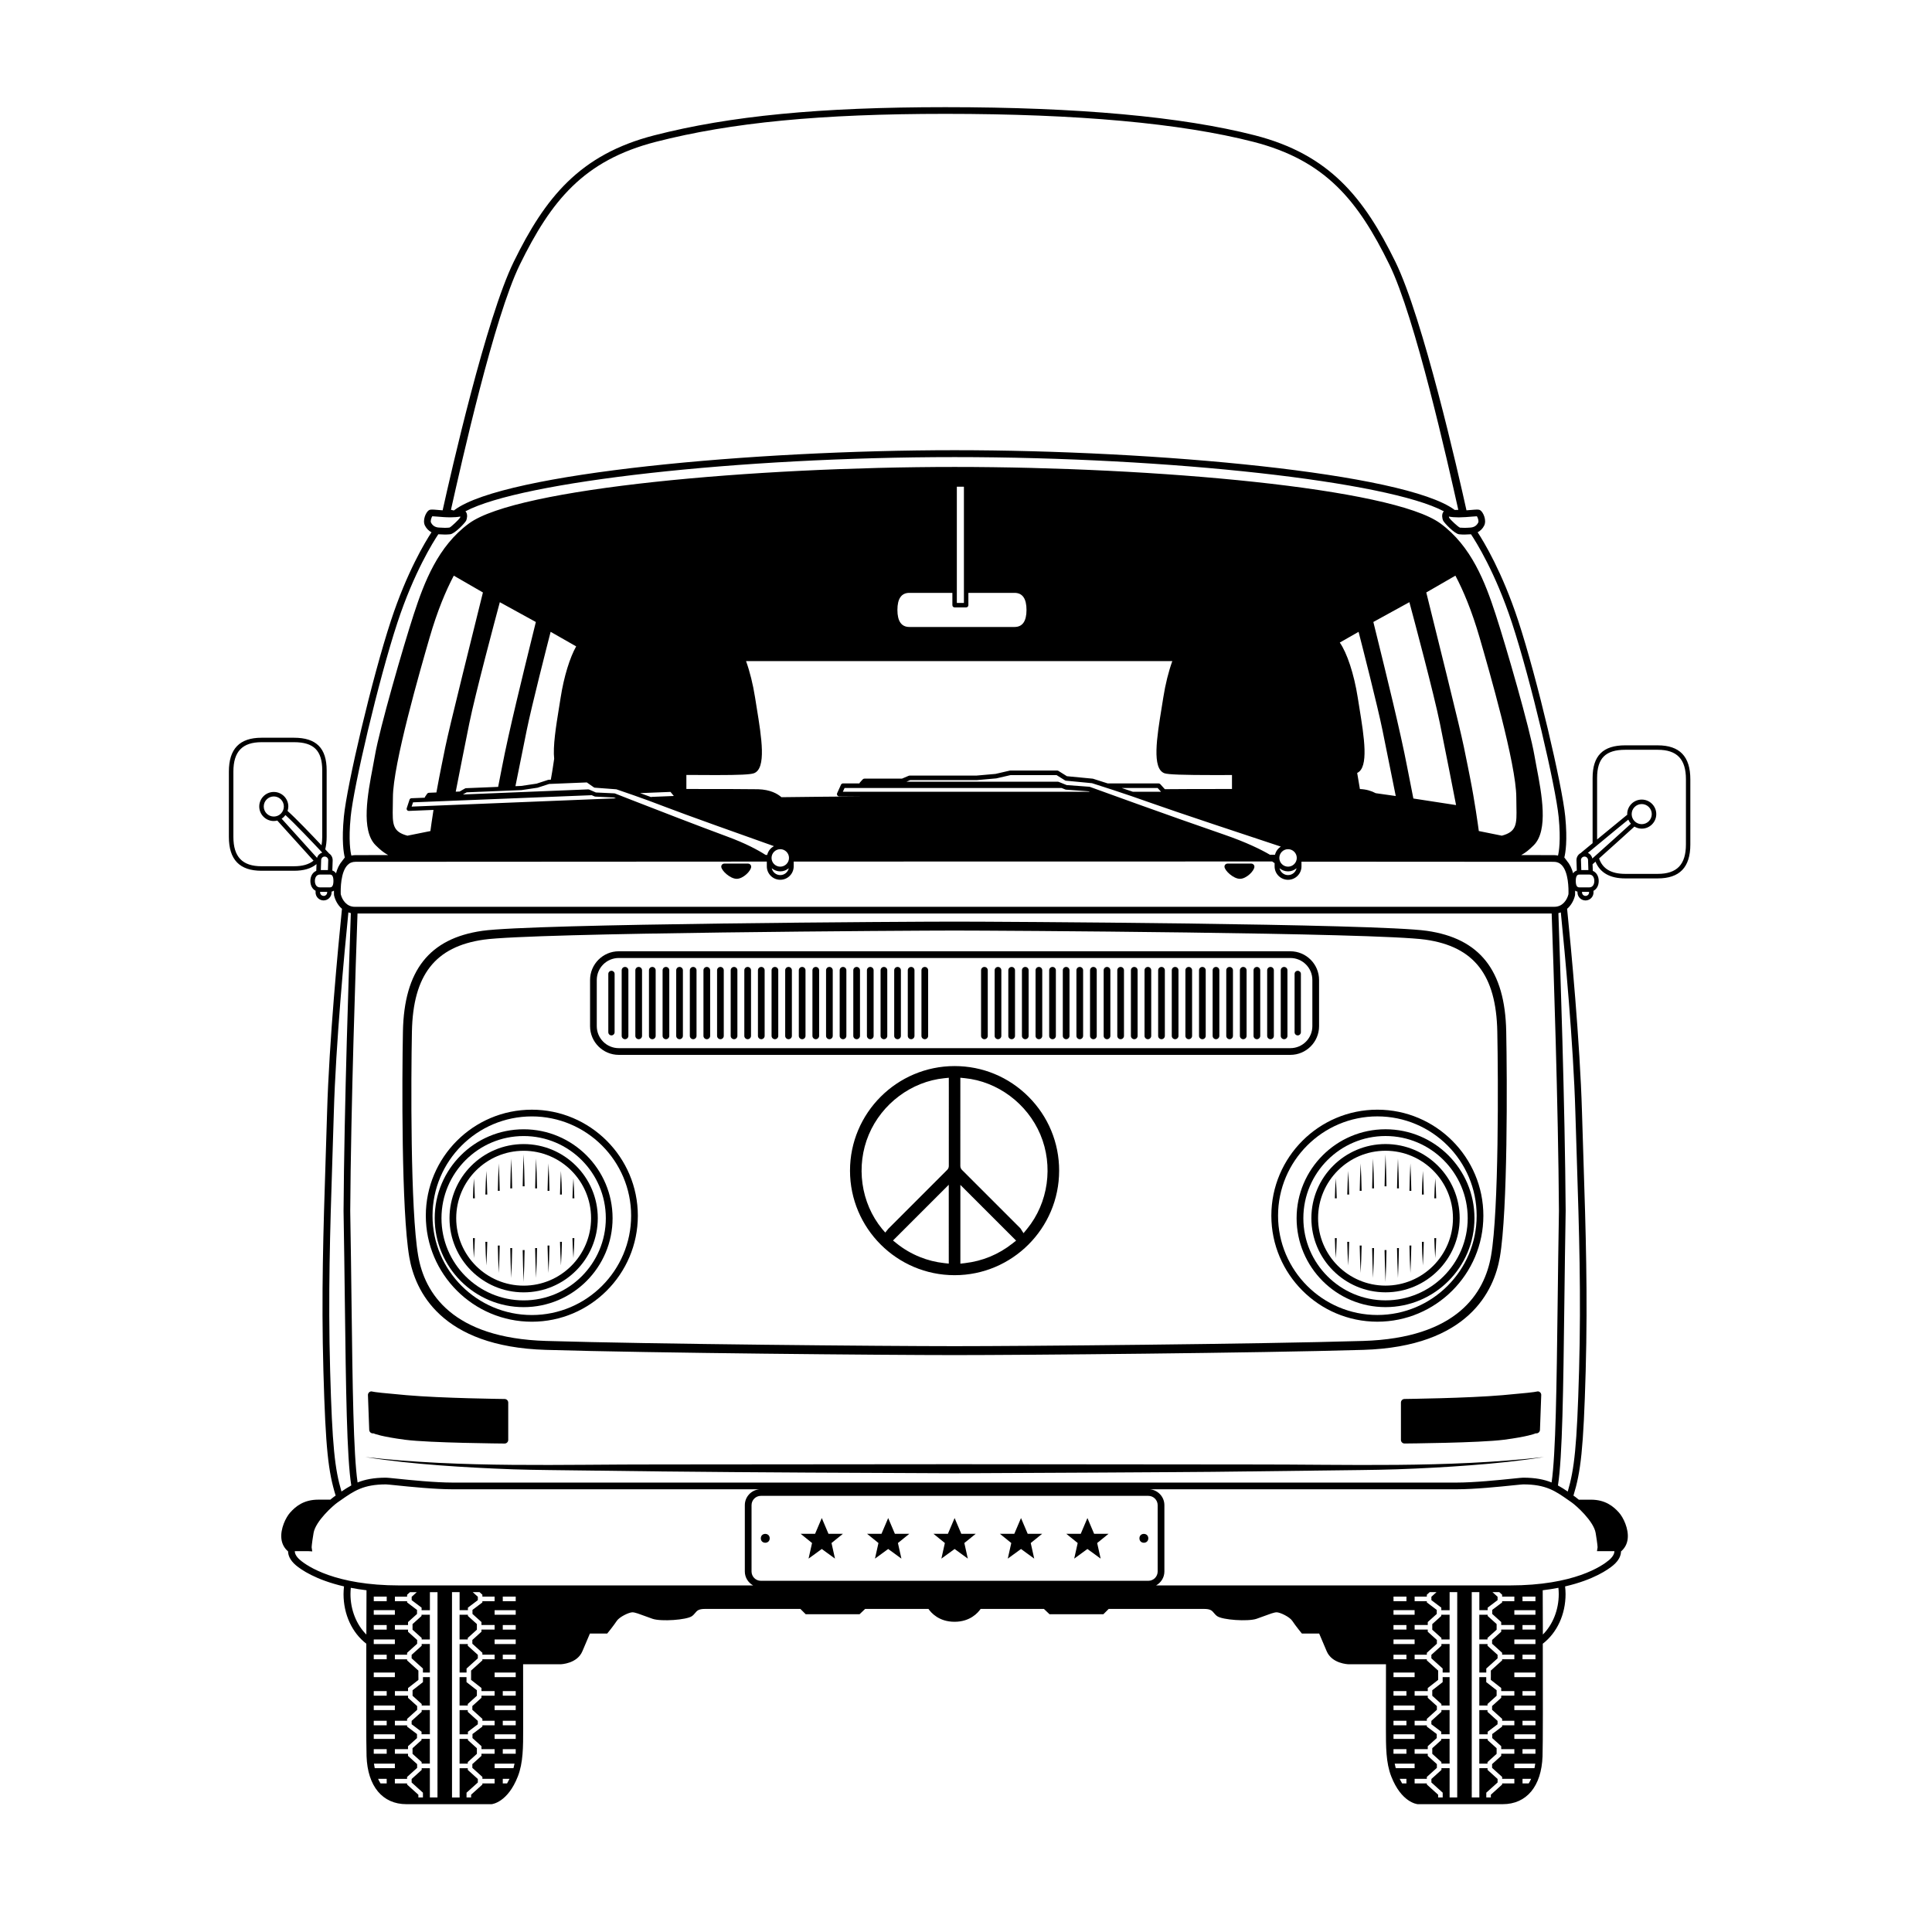
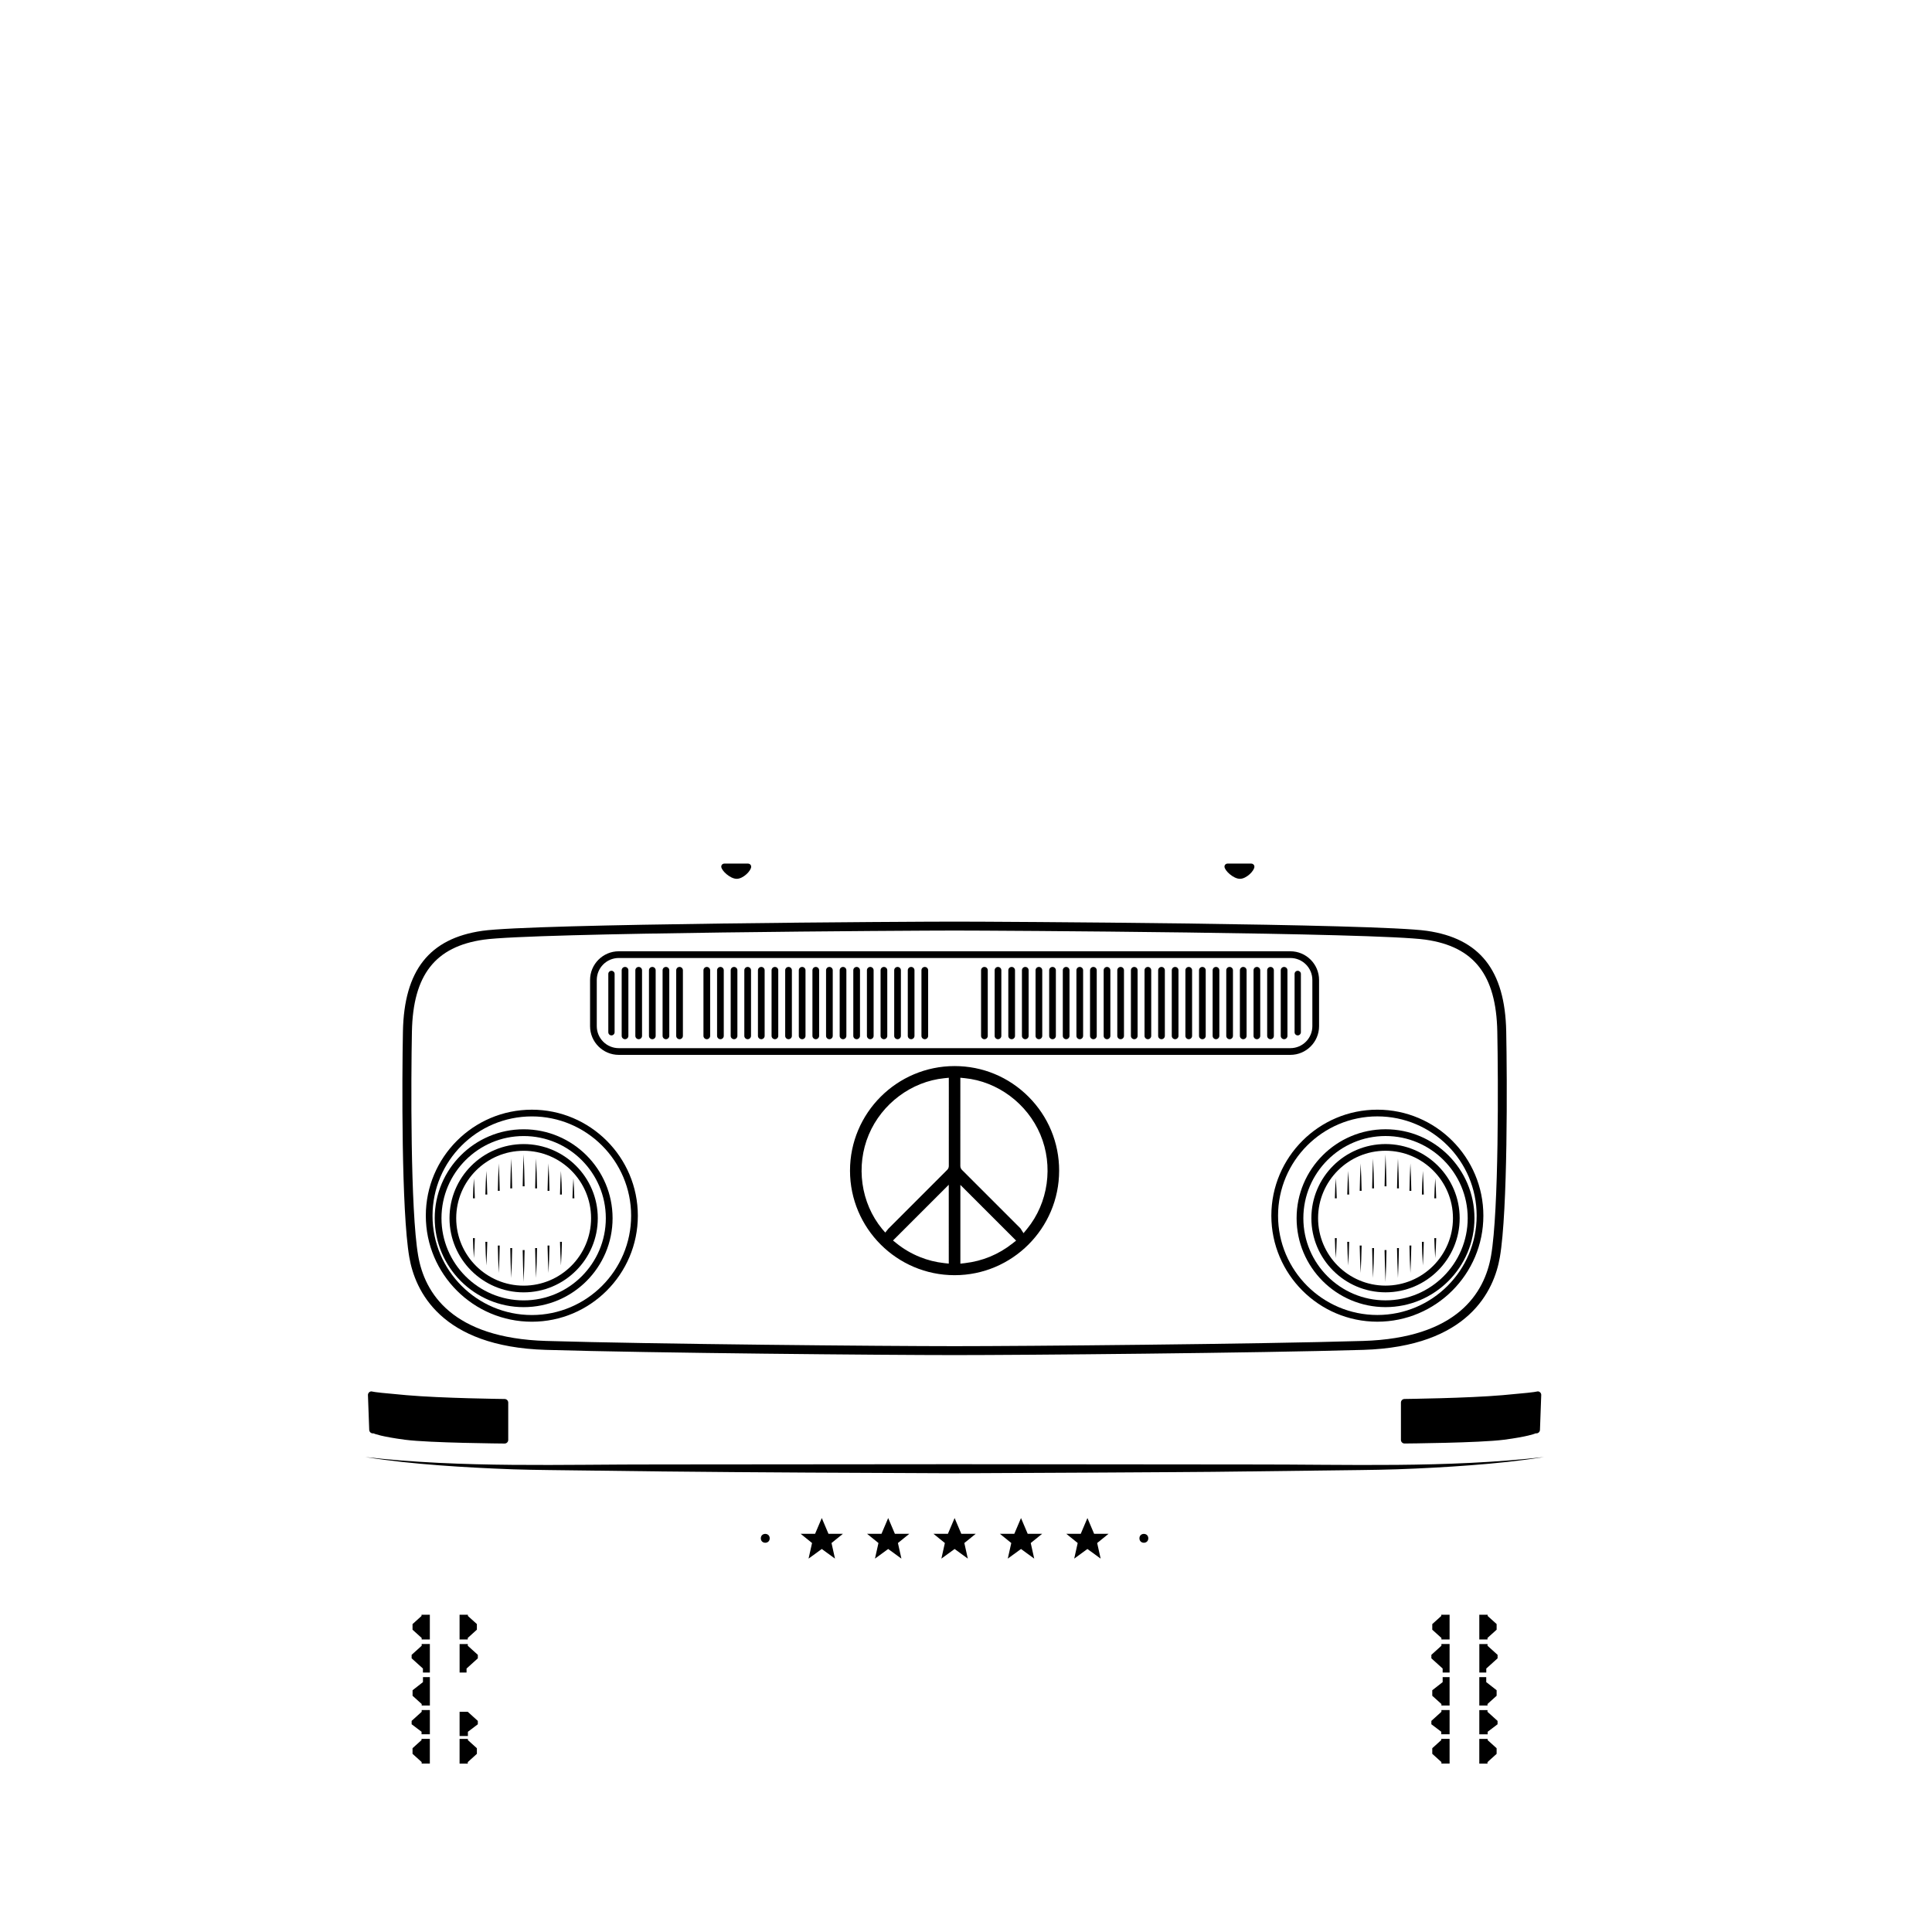
<svg xmlns="http://www.w3.org/2000/svg" fill="#000000" width="800px" height="800px" version="1.1" viewBox="144 144 512 512">
  <g>
    <path d="m396.98 426.52c-15.289 0.004-27.719 12.438-27.719 27.715 0.004 15.266 12.43 27.695 27.703 27.703h0.016c15.273 0 27.699-12.43 27.703-27.707 0-7.394-2.883-14.352-8.117-19.59-5.238-5.238-12.191-8.121-19.586-8.121zm-1.547 52.348-1.184-0.129c-2.234-0.242-4.406-0.785-6.453-1.613-2.269-0.914-4.359-2.141-6.215-3.637l-0.926-0.746 14.777-14.773 0.004 20.898zm0.016-45.902c0 6.68 0 13.359-0.004 20.043 0 0.367-0.152 0.738-0.406 0.996l-15.613 15.621-0.824 1.016-0.848-0.984c-5.637-6.875-7.012-16.684-3.508-24.988 3.465-8.211 11.328-14.07 20.027-14.934l1.172-0.117zm16.887 40.551c-3.699 2.926-7.949 4.684-12.637 5.227l-1.191 0.137v-20.871l14.77 14.766zm3.84-3.844-0.93 1.133-0.828-1.289c-5.16-5.164-10.324-10.328-15.488-15.484-0.289-0.289-0.434-0.645-0.434-1.059l0.004-23.363 1.176 0.117c8.703 0.863 16.562 6.723 20.027 14.934 3.5 8.305 2.117 18.121-3.527 25.012z" />
    <path d="m475.57 372.86h-6.219c-0.285 0-0.473 0.109-0.578 0.199-0.176 0.148-0.27 0.367-0.27 0.609 0 1.012 2.34 3.227 4.098 3.227 1.723 0 3.828-2.144 3.828-3.199 0-0.238-0.09-0.453-0.25-0.605-0.113-0.105-0.305-0.23-0.609-0.23z" />
    <path d="m342.21 372.86h-6.219c-0.289 0-0.473 0.109-0.578 0.199-0.176 0.148-0.27 0.367-0.27 0.609 0 1.012 2.336 3.227 4.098 3.227 1.723 0 3.828-2.144 3.828-3.199 0-0.238-0.09-0.453-0.25-0.605-0.113-0.105-0.305-0.23-0.609-0.23z" />
    <path d="m302.42 466.84c0-10.836-8.812-19.648-19.648-19.648-10.836 0-19.648 8.812-19.648 19.648 0 10.836 8.812 19.648 19.648 19.648 10.836 0 19.648-8.812 19.648-19.648zm-37.52 0c0-9.852 8.016-17.871 17.871-17.871 9.855 0 17.871 8.02 17.871 17.871 0 9.855-8.016 17.871-17.871 17.871-9.855 0-17.871-8.016-17.871-17.871z" />
    <path d="m306.34 466.84c0-12.996-10.574-23.566-23.566-23.566-12.996 0-23.566 10.57-23.566 23.566 0 12.996 10.574 23.566 23.566 23.566 12.996 0 23.566-10.57 23.566-23.566zm-45.344 0c0-12.008 9.77-21.777 21.777-21.777 12.008 0 21.777 9.77 21.777 21.777 0 12.008-9.77 21.777-21.777 21.777-12.008 0-21.777-9.77-21.777-21.777z" />
    <path d="m284.94 494.27c15.492 0 28.094-12.605 28.094-28.094 0-15.492-12.605-28.098-28.094-28.098-15.492 0-28.094 12.605-28.094 28.098s12.605 28.094 28.094 28.094zm0-54.41c14.512 0 26.316 11.805 26.316 26.32 0 14.512-11.805 26.316-26.316 26.316s-26.316-11.805-26.316-26.316c0-14.516 11.805-26.32 26.316-26.32z" />
    <path d="m242.8 523.86h0.227l0.207 0.094c0.008 0.004 1.867 0.777 8.141 1.598 6.453 0.844 25.98 0.996 26.359 1 0.527-0.004 0.953-0.43 0.953-0.957v-9.891c0-0.527-0.43-0.957-0.957-0.957-0.176-0.004-16.668-0.191-25.996-1.012-6.082-0.535-8.379-0.781-9.328-1.004-0.5 0.031-0.898 0.449-0.898 0.953l0.336 9.18c0 0.566 0.43 0.996 0.957 0.996z" />
    <path d="m516.23 514.74c-0.539 0-0.969 0.43-0.969 0.957v9.891c0 0.527 0.426 0.953 0.953 0.957 0.379-0.004 19.91-0.156 26.363-1 6.269-0.82 8.129-1.594 8.148-1.602l0.199-0.086 0.227-0.004c0.527 0 0.957-0.43 0.957-0.957l0.336-9.254c0-0.469-0.398-0.887-0.898-0.914-0.953 0.223-3.246 0.469-9.328 1.004-9.332 0.816-25.824 1.004-25.988 1.008z" />
    <path d="m307.98 423.55h177.98c4.195 0 7.606-3.414 7.606-7.606v-12.238c0-4.191-3.414-7.606-7.606-7.606h-177.98c-4.191 0-7.606 3.414-7.606 7.606v12.238c0 4.195 3.41 7.606 7.606 7.606zm-5.828-19.844c0-3.215 2.613-5.828 5.828-5.828h177.98c3.215 0 5.828 2.613 5.828 5.828v12.238c0 3.215-2.613 5.828-5.828 5.828h-177.98c-3.215 0-5.828-2.613-5.828-5.828z" />
    <path d="m389.08 419.4c0.492 0 0.887-0.398 0.887-0.887v-17.379c0-0.492-0.398-0.887-0.887-0.887-0.492 0-0.887 0.398-0.887 0.887v17.379c-0.004 0.488 0.395 0.887 0.887 0.887z" />
    <path d="m385.46 419.4c0.492 0 0.887-0.398 0.887-0.887v-17.379c0-0.492-0.398-0.887-0.887-0.887-0.492 0-0.887 0.398-0.887 0.887v17.379c0 0.488 0.398 0.887 0.887 0.887z" />
    <path d="m381.86 419.4c0.492 0 0.887-0.398 0.887-0.887v-17.379c0-0.492-0.398-0.887-0.887-0.887-0.492 0-0.887 0.398-0.887 0.887v17.379c-0.004 0.488 0.395 0.887 0.887 0.887z" />
    <path d="m378.25 419.4c0.492 0 0.887-0.398 0.887-0.887v-17.379c0-0.492-0.398-0.887-0.887-0.887-0.492 0-0.887 0.398-0.887 0.887v17.379c-0.004 0.488 0.395 0.887 0.887 0.887z" />
    <path d="m374.63 419.4c0.492 0 0.887-0.398 0.887-0.887v-17.379c0-0.492-0.398-0.887-0.887-0.887-0.492 0-0.887 0.398-0.887 0.887v17.379c0 0.488 0.395 0.887 0.887 0.887z" />
    <path d="m371.02 419.4c0.492 0 0.887-0.398 0.887-0.887v-17.379c0-0.492-0.398-0.887-0.887-0.887-0.492 0-0.887 0.398-0.887 0.887v17.379c0 0.488 0.395 0.887 0.887 0.887z" />
    <path d="m367.41 419.4c0.492 0 0.887-0.398 0.887-0.887v-17.379c0-0.492-0.398-0.887-0.887-0.887-0.492 0-0.887 0.398-0.887 0.887v17.379c-0.004 0.488 0.395 0.887 0.887 0.887z" />
    <path d="m363.8 419.4c0.492 0 0.887-0.398 0.887-0.887v-17.379c0-0.492-0.398-0.887-0.887-0.887-0.492 0-0.887 0.398-0.887 0.887v17.379c-0.004 0.488 0.395 0.887 0.887 0.887z" />
    <path d="m360.19 419.4c0.492 0 0.887-0.398 0.887-0.887v-17.379c0-0.492-0.398-0.887-0.887-0.887-0.492 0-0.887 0.398-0.887 0.887v17.379c0 0.488 0.398 0.887 0.887 0.887z" />
    <path d="m356.58 419.4c0.492 0 0.887-0.398 0.887-0.887v-17.379c0-0.492-0.398-0.887-0.887-0.887-0.492 0-0.887 0.398-0.887 0.887v17.379c0 0.488 0.398 0.887 0.887 0.887z" />
    <path d="m352.97 419.4c0.492 0 0.887-0.398 0.887-0.887v-17.379c0-0.492-0.398-0.887-0.887-0.887-0.492 0-0.887 0.398-0.887 0.887v17.379c-0.004 0.488 0.395 0.887 0.887 0.887z" />
    <path d="m349.36 419.4c0.492 0 0.887-0.398 0.887-0.887v-17.379c0-0.492-0.398-0.887-0.887-0.887-0.492 0-0.887 0.398-0.887 0.887v17.379c0 0.488 0.398 0.887 0.887 0.887z" />
    <path d="m345.75 419.4c0.492 0 0.887-0.398 0.887-0.887v-17.379c0-0.492-0.398-0.887-0.887-0.887-0.492 0-0.887 0.398-0.887 0.887v17.379c0 0.488 0.398 0.887 0.887 0.887z" />
    <path d="m342.14 419.4c0.492 0 0.887-0.398 0.887-0.887v-17.379c0-0.492-0.398-0.887-0.887-0.887-0.492 0-0.887 0.398-0.887 0.887v17.379c-0.004 0.488 0.395 0.887 0.887 0.887z" />
    <path d="m338.53 419.4c0.492 0 0.887-0.398 0.887-0.887v-17.379c0-0.492-0.398-0.887-0.887-0.887-0.492 0-0.887 0.398-0.887 0.887v17.379c-0.004 0.488 0.395 0.887 0.887 0.887z" />
    <path d="m334.92 419.4c0.492 0 0.887-0.398 0.887-0.887v-17.379c0-0.492-0.398-0.887-0.887-0.887-0.492 0-0.887 0.398-0.887 0.887v17.379c0 0.488 0.398 0.887 0.887 0.887z" />
    <path d="m331.31 419.4c0.492 0 0.887-0.398 0.887-0.887v-17.379c0-0.492-0.398-0.887-0.887-0.887-0.492 0-0.887 0.398-0.887 0.887v17.379c0 0.488 0.398 0.887 0.887 0.887z" />
-     <path d="m327.7 419.4c0.492 0 0.887-0.398 0.887-0.887v-17.379c0-0.492-0.398-0.887-0.887-0.887-0.492 0-0.887 0.398-0.887 0.887v17.379c-0.004 0.488 0.395 0.887 0.887 0.887z" />
    <path d="m324.09 419.4c0.492 0 0.887-0.398 0.887-0.887v-17.379c0-0.492-0.398-0.887-0.887-0.887-0.492 0-0.887 0.398-0.887 0.887v17.379c-0.004 0.488 0.395 0.887 0.887 0.887z" />
    <path d="m320.48 419.4c0.492 0 0.887-0.398 0.887-0.887v-17.379c0-0.492-0.398-0.887-0.887-0.887-0.492 0-0.887 0.398-0.887 0.887v17.379c0 0.488 0.398 0.887 0.887 0.887z" />
    <path d="m316.87 419.4c0.492 0 0.887-0.398 0.887-0.887v-17.379c0-0.492-0.398-0.887-0.887-0.887-0.492 0-0.887 0.398-0.887 0.887v17.379c-0.004 0.488 0.395 0.887 0.887 0.887z" />
    <path d="m313.26 419.4c0.492 0 0.887-0.398 0.887-0.887v-17.379c0-0.492-0.398-0.887-0.887-0.887-0.492 0-0.887 0.398-0.887 0.887v17.379c-0.004 0.488 0.395 0.887 0.887 0.887z" />
    <path d="m309.64 419.4c0.492 0 0.887-0.398 0.887-0.887v-17.379c0-0.492-0.398-0.887-0.887-0.887-0.492 0-0.887 0.398-0.887 0.887v17.379c0 0.488 0.398 0.887 0.887 0.887z" />
    <path d="m306.04 418.39c0.465 0 0.836-0.375 0.836-0.836l0.004-15.453c0-0.465-0.375-0.836-0.836-0.836-0.465 0-0.836 0.375-0.836 0.836v15.449c-0.004 0.465 0.367 0.84 0.832 0.84z" />
    <path d="m525.95 572.25-2.383 2.152v1.488l2.422 2.188v0.402h2.168v-6.555h-2.207z" />
    <path d="m526.32 589.78-2.754 2.152v1.465l2.422 2.188v0.398h2.168v-7.527h-1.836z" />
    <path d="m538.2 595.58 2.422-2.188v-1.465l-2.754-2.152v-1.324h-1.836v7.527h2.168z" />
    <path d="m538.24 602.94 2.629-1.988v-0.895l-2.668-2.41v-0.453h-2.168v6.418h2.207z" />
-     <path d="m268 602.94 2.629-1.988v-0.895l-2.664-2.41v-0.453h-2.168v6.418h2.203z" />
+     <path d="m268 602.94 2.629-1.988v-0.895l-2.664-2.41h-2.168v6.418h2.203z" />
    <path d="m267.64 586.18 2.992-2.707v-0.922l-2.664-2.41v-0.457h-2.168v7.559h1.84z" />
-     <path d="m267.96 595.58 2.418-2.188v-1.465l-2.75-2.152v-1.324h-1.836v7.527h2.168z" />
    <path d="m255.71 605.14-2.383 2.152v1.488l2.418 2.188v0.402h2.168v-6.555h-2.203z" />
    <path d="m255.75 580.14-2.664 2.41v0.922l2.996 2.707v1.062h1.836v-7.559h-2.168z" />
    <path d="m255.71 572.25-2.383 2.152v1.488l2.418 2.188v0.402h2.168v-6.555h-2.203z" />
    <path d="m255.75 597.64-2.664 2.41v0.895l2.629 1.988v0.672h2.203v-6.418h-2.168z" />
    <path d="m267.96 578.07 2.418-2.188v-1.488l-2.383-2.152v-0.324h-2.203v6.555h2.168z" />
    <path d="m256.09 589.78-2.754 2.152v1.465l2.418 2.188v0.398h2.168v-7.527h-1.832z" />
-     <path d="m583.32 341.52h-8.613c-5.902 0-8.652 2.75-8.652 8.652v17.277c-0.961 0.797-1.969 1.629-3.07 2.543l0.02 0.023c-0.242 0.113-0.469 0.27-0.656 0.473-0.387 0.414-0.59 0.953-0.57 1.52l0.09 2.684c-0.348 0.117-0.703 0.336-0.977 0.742-0.32-1.207-0.828-2.336-1.59-3.207l0.012-0.008-0.75-0.98c0.297-1.16 0.871-4.418 0.242-10.867-0.805-8.223-7.394-36.469-12.48-51.93-4.215-12.805-9.023-20.766-10.734-23.383 0.73-0.387 1.332-0.965 1.73-1.77 0.711-1.422-0.246-3.531-1-4.043-0.27-0.184-0.586-0.207-0.887-0.207-0.348 0-0.883 0.047-1.535 0.102-0.387 0.031-0.82 0.07-1.266 0.102-2.195-9.93-11.523-50.949-18.855-65.895-8.293-16.902-17.41-28.398-37.215-33.48-19.305-4.953-46.902-7.465-82.027-7.465-33.238 0-57.035 2.301-77.16 7.465-19.805 5.082-28.922 16.578-37.215 33.48-7.332 14.941-16.656 55.961-18.855 65.895-0.449-0.031-0.879-0.066-1.266-0.102-0.652-0.059-1.188-0.102-1.535-0.102-0.301 0-0.617 0.023-0.887 0.211-0.75 0.512-1.707 2.621-0.996 4.043 0.402 0.801 1 1.379 1.73 1.77-1.715 2.617-6.523 10.582-10.734 23.383-5.086 15.457-11.676 43.703-12.48 51.93-0.629 6.453-0.059 9.707 0.242 10.867l-0.75 0.98 0.012 0.008c-0.762 0.871-1.27 1.996-1.59 3.207-0.273-0.406-0.625-0.625-0.977-0.742l0.09-2.684c0.02-0.566-0.184-1.109-0.57-1.52-0.129-0.141-0.281-0.25-0.438-0.348l0.02-0.02-0.172-0.18c-0.23-0.246-0.512-0.543-0.812-0.863 0.242-0.973 0.379-2.074 0.379-3.312v-17.609c0-5.902-2.75-8.652-8.652-8.652h-8.609c-5.824 0-8.652 2.941-8.652 8.988v17.277c0 6.047 2.832 8.988 8.652 8.988h8.609c2.582 0 4.535-0.582 5.961-1.762l-0.059 1.781c-0.953 0.402-1.566 1.395-1.566 2.691 0 1.211 0.539 2.152 1.391 2.602l-0.012 0.355c-0.039 1.168 0.883 2.152 2.051 2.191h0.074c0.539 0 1.051-0.203 1.445-0.57 0.414-0.387 0.652-0.914 0.672-1.48l0.008-0.277c0.207-0.047 0.414-0.133 0.617-0.262-0.004 0.395 0.004 0.77 0.016 1.102l0.023 0.168c0.285 1.242 0.98 2.59 2.09 3.543-1.043 10.324-3.402 35.188-3.941 53.844-0.129 4.414-0.266 8.699-0.402 12.914-0.586 18.266-1.145 35.52-0.578 55.73 0.582 20.844 1.301 26.668 3.246 33.016l-0.492 0.344c-0.184 0.125-0.531 0.395-0.973 0.77v-0.035h-3.164c-3.859 0-5.992 1.82-7.418 3.406-1.152 1.281-2.637 4.289-2.328 6.973 0.156 1.355 0.781 2.488 1.77 3.336 0.012 0.941 0.414 2.269 2.074 3.676 1.305 1.105 5.188 3.856 12.746 5.598-0.074 0.676-0.125 1.355-0.125 2.039 0 5.375 2.258 10.238 6.035 13.145-0.031 12.508-0.043 26.738 0.066 29.828 0.277 7.953 4.227 12.699 10.562 12.699l22.598-0.004c0.172-0.016 4.262-0.492 6.941-7.375 1.406-3.609 1.406-7.797 1.402-12.645v-0.316c0-1.977-0.008-9.012-0.016-16.738h9.887c0.18-0.004 4.445-0.141 5.836-3.481 0.844-2.027 1.613-3.812 1.984-4.668h4.578l0.27-0.324c0.055-0.066 1.371-1.68 2.273-3.031 0.711-1.066 3.231-2.269 4.148-2.269 0.652 0 1.977 0.496 3.258 0.977 0.676 0.254 1.383 0.52 2.09 0.754 2.285 0.762 9.008 0.301 10.426-0.715 0.375-0.27 0.637-0.578 0.863-0.855 0.492-0.59 0.879-1.055 2.617-1.055h25.254l1.406 1.406h14.277l1.48-1.406h16.777c0.719 1.047 2.797 3.406 6.914 3.406 4.113 0 6.191-2.359 6.91-3.406h16.777l1.48 1.406h14.277l1.406-1.406h25.254c1.738 0 2.125 0.465 2.617 1.055 0.23 0.273 0.488 0.586 0.863 0.855 1.418 1.016 8.141 1.473 10.426 0.715 0.707-0.234 1.414-0.504 2.09-0.754 1.281-0.48 2.606-0.977 3.258-0.977 0.914 0 3.438 1.203 4.148 2.269 0.902 1.355 2.219 2.965 2.273 3.031l0.27 0.324h4.578c0.371 0.855 1.141 2.641 1.984 4.668 1.391 3.336 5.652 3.473 5.856 3.481h9.867c-0.008 7.727-0.016 14.762-0.016 16.738v0.309c0 4.852 0 9.039 1.406 12.652 2.68 6.887 6.769 7.359 7.027 7.379h22.512c6.336 0 10.285-4.746 10.562-12.699 0.109-3.078 0.098-17.277 0.066-29.828 3.777-2.906 6.035-7.773 6.035-13.145 0-0.684-0.051-1.363-0.125-2.039 7.559-1.742 11.441-4.492 12.746-5.594 1.66-1.406 2.062-2.731 2.074-3.676 0.992-0.848 1.613-1.977 1.77-3.336 0.309-2.684-1.176-5.695-2.324-6.977-1.426-1.586-3.559-3.402-7.418-3.402h-3.168v0.035c-0.441-0.375-0.785-0.641-0.969-0.77l-0.496-0.344c1.941-6.348 2.66-12.168 3.242-33.016 0.562-20.211 0.008-37.461-0.578-55.73-0.137-4.219-0.273-8.504-0.402-12.914-0.539-18.66-2.898-43.523-3.941-53.844 1.109-0.953 1.801-2.301 2.086-3.543l0.023-0.168c0.012-0.332 0.02-0.707 0.016-1.105 0.203 0.129 0.41 0.215 0.617 0.262l0.008 0.277c0.02 0.566 0.258 1.094 0.672 1.48 0.398 0.371 0.91 0.574 1.449 0.574h0.074c1.168-0.039 2.09-1.023 2.051-2.191l-0.012-0.355c0.852-0.445 1.391-1.391 1.391-2.602 0-1.297-0.613-2.289-1.566-2.691l-0.059-1.75c0.16-0.145 0.426-0.379 0.773-0.691 1.203 2.938 3.832 4.441 7.867 4.441h8.613c5.82 0 8.652-2.941 8.652-8.988v-17.273c0-6.062-2.828-9.004-8.648-9.004zm-353.24 29.484c0.25 0.008 0.48 0.113 0.652 0.297s0.262 0.422 0.254 0.672l-0.086 2.606h-1.879l0.09-2.668c0.016-0.52 0.461-0.957 0.969-0.906zm-8.152 2.562h-8.609c-5.094 0-7.469-2.481-7.469-7.801v-17.277c0-5.324 2.375-7.801 7.469-7.801h8.609c5.234 0 7.469 2.234 7.469 7.469v17.609c0 0.824-0.078 1.559-0.191 2.25-2.742-2.902-6.871-7.223-9-9.102 0.121-0.375 0.203-0.766 0.203-1.184 0-2.125-1.727-3.852-3.852-3.852s-3.852 1.727-3.852 3.852 1.727 3.852 3.852 3.852c0.32 0 0.625-0.051 0.926-0.125 1.34 1.453 4.562 5.019 9.605 10.629-1.207 0.98-2.887 1.48-5.16 1.48zm-2.703-15.836c0 1.469-1.195 2.664-2.664 2.664s-2.664-1.195-2.664-2.664 1.195-2.664 2.664-2.664c1.465 0 2.664 1.195 2.664 2.664zm-0.586 3.231c0.395-0.254 0.73-0.578 1.012-0.957 2.461 2.227 7.231 7.262 9.742 9.938-0.664 0.223-1.18 0.738-1.375 1.406-4.731-5.258-7.883-8.75-9.379-10.387zm9.27 11.453v0.008l-0.004-0.004zm2.793 8.109c-0.008 0.25-0.113 0.48-0.297 0.652s-0.418 0.289-0.672 0.25c-0.516-0.02-0.922-0.453-0.906-0.969l0.004-0.109h1.879zm0.633-1.355h-2.519c-1.008 0-1.367-0.879-1.367-1.703 0-0.824 0.359-1.703 1.367-1.703h2.519c0.359 0 1.031 0 1.031 1.703-0.004 1.703-0.672 1.703-1.031 1.703zm302.73-98.258c0.555-0.047 1.016-0.09 1.328-0.094 0.25 0.379 0.559 1.258 0.344 1.68-0.41 0.816-1.09 1.246-2.078 1.32-1.332 0.098-2.012 0.074-2.742 0.02-0.539-0.191-2.586-2.156-2.863-2.594-0.035-0.086-0.07-0.219-0.086-0.344 0.754 0.141 1.613 0.211 2.629 0.211 1.258-0.008 2.484-0.113 3.469-0.199zm-252.3-66.785c8.281-16.875 16.836-27.609 36.066-32.543 19.973-5.125 43.633-7.41 76.719-7.41 34.973 0 62.422 2.492 81.586 7.41 19.23 4.934 27.785 15.668 36.066 32.543 6.828 13.918 15.465 52.492 18.266 64.996l-0.953 0.023c-0.027-0.02-0.059-0.043-0.086-0.066-13.297-9.746-79.102-15.773-132.44-15.773-53.34 0-119.14 6.031-132.44 15.777-0.094 0.066-0.18 0.137-0.273 0.203l-0.766-0.184c2.805-12.52 11.434-51.066 18.258-64.977zm-23.539 68.367c-0.219-0.43 0.105-1.336 0.328-1.68 0.312 0.004 0.781 0.047 1.344 0.094 0.984 0.086 2.207 0.191 3.469 0.191 0.992 0 1.844-0.066 2.629-0.207-0.012 0.113-0.035 0.23-0.059 0.285-0.309 0.492-2.352 2.457-2.816 2.637-0.441 0.043-0.812 0.066-1.242 0.066-0.426 0-0.914-0.023-1.574-0.07-0.988-0.066-1.668-0.5-2.078-1.316zm-21.305 78.051c0.797-8.145 7.344-36.18 12.402-51.547 4.387-13.332 9.555-21.504 10.836-23.414 0.008 0 0.016 0.004 0.023 0.004 0.719 0.051 1.242 0.074 1.703 0.074 0.492 0 0.914-0.023 1.418-0.074 1.227-0.121 4-3.066 4.246-3.644 0.195-0.457 0.441-1.512-0.035-2.238-0.051-0.074-0.117-0.133-0.176-0.195 14.785-7.891 72.379-14.371 129.65-14.371s114.87 6.481 129.66 14.371c-0.062 0.062-0.129 0.121-0.18 0.199-0.477 0.723-0.23 1.781-0.035 2.234 0.25 0.582 3.019 3.523 4.246 3.648 0.508 0.051 0.93 0.074 1.422 0.074 0.461 0 0.984-0.023 1.703-0.074 0.008 0 0.016-0.004 0.023-0.004 1.281 1.914 6.445 10.082 10.836 23.414 5.059 15.371 11.605 43.406 12.402 51.547 0.602 6.184 0.059 9.23-0.18 10.195-0.352-0.078-0.715-0.129-1.098-0.129-0.629 0-3.738 0-8.66-0.004 1.137-0.602 2.164-1.445 3.34-2.621 3.941-3.938 2.094-13.617 0.742-20.688-0.215-1.121-0.414-2.18-0.578-3.133-1.223-7.133-7.492-28.828-10.289-37.406-2.762-8.473-6.398-18.02-14.629-24.051-12.789-9.367-75.488-14.965-128.71-14.965-53.23 0-115.93 5.598-128.71 14.965-8.23 6.031-11.867 15.578-14.633 24.051-2.797 8.582-9.066 30.281-10.289 37.406-0.164 0.957-0.367 2.012-0.578 3.133-1.348 7.07-3.195 16.75 0.742 20.688 1.176 1.176 2.203 2.016 3.34 2.621-4.957 0.004-8.066 0.004-8.66 0.004-0.387 0-0.75 0.051-1.098 0.129-0.254-0.977-0.793-4.023-0.191-10.199zm298.98 3.688c-0.223-1.656-1.086-7.941-2.32-14.133l-0.574-2.906c-1.559-7.891-1.656-8.391-11.027-46.184l7.719-4.457c2.047 3.871 4.324 9.203 6.43 16.477 2.402 8.293 9.707 33.527 9.707 42.293 0 0.859 0.016 1.66 0.031 2.402 0.094 4.668 0.121 6.703-3.938 7.758l0.008-0.031zm-31.66-32.73c-0.145-0.895-0.289-1.777-0.422-2.633-0.98-6.277-2.863-11.879-4.762-14.586l4.981-2.84c0.949 3.691 5.023 19.613 6.332 26.051 1.25 6.141 2.981 14.762 3.519 17.461l-5.312-0.754c-1.148-0.613-2.535-1.035-4.188-1.098-0.176-1.008-0.48-2.731-0.723-4.269 3.148-1.438 1.844-9.508 0.574-17.332zm4.734-18.516c-0.402-1.625-0.75-3.039-1.023-4.156l9.547-5.246c1.109 4.129 6.484 24.215 8.09 32.113 1.527 7.523 3.68 18.543 4.285 21.66l-11.316-1.742c-0.281-1.414-1.211-6.086-1.66-8.441-1.738-9.117-5.609-24.809-7.922-34.188zm-23.629 60.688c-1.277 0-2.312-1.039-2.312-2.316 0-1.277 1.035-2.316 2.312-2.316 1.273 0 2.312 1.039 2.312 2.316 0 1.277-1.039 2.316-2.312 2.316zm2.258 0.418c-0.227 1.039-1.152 1.82-2.258 1.82s-2.031-0.781-2.258-1.82c0.617 0.512 1.398 0.832 2.258 0.832 0.863 0 1.641-0.32 2.258-0.832zm-7.035-3.562c-2.312-1.355-6.234-3.312-12.352-5.414-14.055-4.824-35.176-12.508-35.387-12.586-0.051-0.02-0.109-0.031-0.164-0.035l-5.981-0.438-2.133-0.855c-0.074-0.027-0.148-0.043-0.227-0.043h-40.102l0.977-0.414 17.672-0.004 5.148-0.457 3.785-0.871h12.199l2.223 1.391c0.078 0.051 0.172 0.078 0.266 0.09l6.898 0.66c0.766 0.242 8.633 2.719 15.613 5.231 5.938 2.137 26.281 8.879 34.434 11.574-0.773 0.492-1.34 1.273-1.555 2.191v-0.023c0 0.004-0.465 0.004-1.316 0.004zm-129.79 3.144c-1.273 0-2.312-1.039-2.312-2.316 0-1.277 1.039-2.316 2.312-2.316 1.277 0 2.316 1.039 2.316 2.316 0 1.277-1.039 2.316-2.316 2.316zm2.258 0.418c-0.227 1.039-1.152 1.82-2.258 1.82-1.105 0-2.031-0.781-2.258-1.82 0.617 0.512 1.398 0.832 2.258 0.832 0.863 0 1.645-0.32 2.258-0.832zm-101-8.609c-4.062-1.055-4.031-3.086-3.941-7.758 0.016-0.742 0.031-1.543 0.031-2.402 0-8.758 7.305-33.996 9.703-42.293 2.106-7.273 4.379-12.605 6.43-16.477l7.719 4.457c-9.367 37.781-9.465 38.281-11.023 46.176l-0.574 2.914c-0.266 1.324-0.508 2.633-0.73 3.914l-2.008 0.082c-0.172 0.008-0.336 0.098-0.434 0.238l-0.578 0.84c-0.047 0.07-0.062 0.148-0.074 0.227l-3.523 0.141c-0.23 0.008-0.43 0.16-0.504 0.379l-0.742 2.254c-0.059 0.172-0.023 0.363 0.082 0.508 0.105 0.137 0.27 0.219 0.441 0.219h0.023l6.543-0.266c-0.418 2.652-0.703 4.746-0.816 5.602l-6.031 1.215zm38.828-20.312-0.016-0.004c-0.105 0.633-0.195 1.242-0.273 1.816-0.125 0.906-0.324 2.059-0.527 3.199l-0.078 0.445-0.57 0.023c-0.051 0.004-0.098 0.012-0.148 0.027l-3.047 0.996-4.098 0.609-1.512 0.062c0.766-3.824 2.027-10.09 2.996-14.855 1.309-6.441 5.383-22.359 6.332-26.051l6.766 3.859c-1.668 2.961-3.246 8-4.113 13.566-0.133 0.863-0.281 1.75-0.426 2.652-0.82 5.074-1.656 10.246-1.285 13.652zm-5.863-32.254c-2.316 9.395-6.195 25.117-7.941 34.258-0.262 1.371-0.684 3.516-1.047 5.356l-8.523 0.348c-0.086 0.004-0.172 0.027-0.25 0.074l-1.438 0.812-1.027 0.043c0.93-4.746 2.434-12.395 3.594-18.105 1.605-7.894 6.981-27.984 8.09-32.113l9.547 5.246c-0.266 1.098-0.609 2.484-1.004 4.082zm-31.914 44.844 0.371-1.133 47.352-1.891 0.75 0.324c0.059 0.027 0.125 0.043 0.191 0.047l4.93 0.238c0.098 0.039 0.293 0.113 0.551 0.219zm53.918-3.473c-0.055-0.023-0.117-0.035-0.176-0.039l-4.918-0.234-1.773-0.773c-0.074-0.031-0.156-0.043-0.242-0.047l-33.223 1.348 1-0.566 14.539-0.594 4.246-0.633 3.066-0.992 9.988-0.406 1.859 1.297c0.082 0.055 0.176 0.09 0.273 0.098l5.695 0.426c0.719 0.242 7.246 2.441 13.059 4.699 4.769 1.855 20.762 7.551 28.707 10.367-0.887 0.477-1.555 1.312-1.789 2.32h-0.43c-2.035-1.305-5.289-3.062-10.215-4.879-7.953-2.938-18.605-7.07-24.742-9.465l-0.004-0.043c-0.031 0-0.07 0.004-0.102 0.004-2.898-1.133-4.766-1.867-4.82-1.887zm9.602 0.973c-1.027-0.379-2.027-0.738-2.969-1.074l8.051-0.324 0.879 1.082-5.965 0.242zm34.477 0.004c-1.062-0.938-2.949-2-6.152-2.109-1.355-0.047-10.316-0.059-19.035-0.066v-3.723c0.582 0.004 1.164 0.008 1.746 0.008 2.113 0.012 4.207 0.027 6.148 0.027 6.164 0 9.059-0.141 10-0.48 3.371-1.223 2.031-9.453 0.738-17.414-0.145-0.895-0.289-1.781-0.422-2.637-0.559-3.578-1.41-6.938-2.394-9.668h112.96c-0.98 2.731-1.832 6.09-2.391 9.668-0.133 0.863-0.277 1.75-0.426 2.652-1.293 7.953-2.625 16.176 0.738 17.398 0.926 0.336 4.918 0.48 13.348 0.48 1.492 0 3.023-0.004 4.547-0.012v3.699c-8.414 0.004-15.602 0.02-17.793 0.055l-1.211-1.336c-0.113-0.125-0.277-0.199-0.449-0.199h-13.504c-2.289-0.742-3.812-1.219-3.848-1.23-0.043-0.012-0.082-0.02-0.125-0.023l-6.816-0.652-2.246-1.406c-0.098-0.059-0.207-0.094-0.324-0.094h-12.441c-0.047 0-0.09 0.008-0.137 0.016l-3.769 0.875-5.012 0.441h-17.742c-0.082 0-0.164 0.02-0.234 0.047l-1.812 0.766h-9.949c-0.172 0-0.336 0.074-0.449 0.199l-0.742 0.816c-0.066 0.07-0.094 0.156-0.117 0.246h-4.348c-0.238 0-0.457 0.141-0.555 0.359l-1.008 2.223c-0.086 0.188-0.07 0.406 0.043 0.582 0.113 0.172 0.305 0.277 0.512 0.277h6.602c-6.894 0.047-14.438 0.121-21.934 0.215zm45.895-50.297h3.059c0.328 0 0.594-0.266 0.594-0.594v-3.258h12.23c2.106 0 3.172 1.52 3.172 4.519s-1.066 4.519-3.172 4.519h-27.867c-2.106 0-3.172-1.52-3.172-4.519s1.066-4.519 3.172-4.519h11.395v3.258c0 0.328 0.262 0.594 0.59 0.594zm0.594-1.184v-30.805c0.566 0 1.188 0.008 1.875 0.012v30.793zm54.117 50.043h-7.461c-1.023-0.348-2.031-0.688-2.981-1.004h9.531zm-84.328 0 0.457-1.004h57.508l1.004 0.402c0.059 0.023 0.117 0.035 0.18 0.043l5.988 0.438c0.066 0.023 0.191 0.07 0.34 0.125zm-135.87 153.45c-0.562-20.16-0.008-37.387 0.578-55.625 0.137-4.219 0.273-8.508 0.402-12.922 0.523-18.145 2.781-42.207 3.856-52.938 0.211 0.07 0.418 0.145 0.648 0.188-0.457 12.777-1.754 51.223-1.93 78.953 0.148 8.359 0.246 16.52 0.344 24.207 0.285 22.934 0.512 41.082 1.703 48.52-0.895 0.48-1.738 1.023-2.598 1.609-1.77-5.977-2.445-11.965-3.004-31.992zm7.258-121.19h316.46c0.457 12.836 1.75 51.262 1.926 78.82-0.145 8.352-0.246 16.508-0.34 24.191-0.277 22.375-0.5 40.172-1.605 47.773-1.957-0.789-4.285-1.27-7.531-1.27-0.312 0-1.125 0.082-2.789 0.254-3.555 0.367-10.176 1.047-14.922 1.047h-265.94c-4.746 0-11.367-0.68-14.922-1.047-1.664-0.172-2.481-0.254-2.793-0.254-3.246 0-5.574 0.48-7.531 1.27-1.105-7.602-1.328-25.387-1.605-47.75-0.094-7.691-0.195-15.855-0.344-24.195 0.18-27.656 1.473-66.027 1.93-78.84zm2.34 191.09c-2.625-2.613-4.211-6.555-4.211-10.73 0-0.555 0.035-1.109 0.09-1.66 1.297 0.25 2.668 0.473 4.16 0.652-0.012 3.156-0.027 7.273-0.039 11.738zm7.555-6.461v1.207h-5.594v-1.207zm-5.59-2.383v-1.211h3.43v1.211zm3.426 6.32v1.211h-3.43v-1.211zm2.164 3.828v1.211h-5.594v-1.211zm-2.164 4.035v1.211h-3.43v-1.211zm2.164 4.731v1.211h-5.594v-1.211zm-2.164 4.914v1.211h-3.43v-1.211zm2.164 3.824v1.211h-5.594v-1.211zm-2.164 4.035v1.211h-3.43v-1.211zm2.164 3.594v1.211h-5.594v-1.211zm-2.164 3.938v1.211h-3.43v-1.211zm-3.379 3.828h5.543v1.211h-5.336c-0.086-0.418-0.152-0.82-0.207-1.211zm3.379 5.246h-1.641c-0.242-0.391-0.453-0.793-0.637-1.211h2.277zm13.457 3.719h-2.016v-7.754h-2.168v0.453l-2.664 2.41v0.926l2.996 2.707v1.258h-1.211v-0.719l-2.996-2.707v-0.289h-3.234v-1.211h3.234v-0.5l2.668-2.41v-0.992l-2.418-2.188v-0.566h-3.481v-1.211h3.481v-0.785l2.383-2.152v-1.066l-2.629-1.988v-0.324h-3.234v-1.211h3.234v-0.496l2.668-2.41v-0.992l-2.418-2.188v-0.566h-3.481v-1.211h3.481v-0.812l2.754-2.156v-0.723h-0.008v-1.746l-2.996-2.707v-0.289h-3.234v-1.211h3.234v-0.5l2.668-2.41v-0.992l-2.418-2.188v-0.566h-3.481v-1.211h3.481v-0.785l2.383-2.152v-1.066l-2.629-1.988v-0.324h-3.234v-1.211h3.234v-0.5l0.762-0.688h1.805l-1.355 1.227v0.895l2.629 1.988v0.672h2.203v-4.781h2.016zm15.141-3.719h-3.234v0.289l-2.996 2.707v0.723h-1.211v-1.258l2.996-2.707v-0.926l-2.664-2.406v-0.453h-2.164v7.754h-2.016l-0.004-54.414h2.016v4.781h2.203v-0.672l2.629-1.988v-0.895l-1.355-1.227h1.801l0.762 0.688v0.5h3.234v1.211h-3.234v0.324l-2.629 1.988v1.066l2.383 2.152v0.785h3.481v1.211h-3.481v0.566l-2.418 2.188v0.992l2.664 2.41v0.5h3.234v1.211h-3.234v0.289l-2.996 2.707v1.746h-0.004v0.723l2.754 2.156v0.812h3.481v1.211h-3.481v0.566l-2.418 2.188v0.992l2.664 2.41v0.496h3.234v1.211h-3.234v0.324l-2.629 1.988v1.066l2.383 2.152v0.785h3.481v1.211h-3.481v0.566l-2.418 2.188v0.992l2.664 2.406v0.5h3.234zm3.305 0h-1.141v-1.211h1.781c-0.211 0.441-0.426 0.844-0.641 1.211zm1.695-4.035h-5v-1.211h5.281c-0.078 0.414-0.176 0.812-0.281 1.211zm0.594-3.828h-3.43v-1.211h3.43zm0-3.938h-5.594v-1.211h5.594zm0-3.594h-3.43v-1.211h3.43zm0-4.035h-5.594v-1.211h5.594zm0-3.828h-3.43v-1.211h3.43zm0-4.91h-5.594v-1.211h5.594zm0-4.734h-3.43v-1.211h3.43zm0-4.035h-5.594v-1.211h5.594zm0-3.824h-3.43v-1.211h3.43zm0-3.938h-5.594v-1.207h5.594zm0-3.594h-3.43v-1.211h3.43zm-30.816-4.176c-17.039 0-24.426-5.129-26.281-6.699-1.223-1.035-1.453-1.891-1.453-2.383h3.586l1.047 0.066-0.16-1.023c-0.004-0.027-0.023-0.695 0.504-3.852 0.523-3.141 5.176-7.285 6.379-8.117l0.891-0.621c3.441-2.406 5.926-4.148 11.934-4.148 0.238 0 1.336 0.113 2.609 0.242 3.59 0.371 10.27 1.059 15.105 1.059h81.207c-2.148 0.211-3.836 2.004-3.836 4.207v17.57c0 1.598 0.895 2.973 2.199 3.699l-93.73 0.004zm198.47-1.227h-102.69c-1.363 0-2.469-1.109-2.469-2.473v-17.57c0-1.363 1.109-2.469 2.469-2.469h102.69c1.359 0 2.469 1.109 2.469 2.469v17.57c0 1.367-1.109 2.473-2.469 2.473zm70.562 7.785v1.207h-5.594v-1.207zm-5.594-2.383v-1.211h3.43v1.211zm3.426 6.32v1.211h-3.43v-1.211zm2.168 3.828v1.211h-5.594v-1.211zm-2.168 4.035v1.211h-3.43v-1.211zm2.168 4.731v1.211h-5.594v-1.211zm-2.168 4.914v1.211h-3.43v-1.211zm2.168 3.824v1.211h-5.594v-1.211zm-2.168 4.035v1.211h-3.43v-1.211zm2.168 3.594v1.211h-5.594v-1.211zm-2.168 3.938v1.211h-3.43v-1.211zm-3.113 3.828h5.281v1.211h-5c-0.109-0.398-0.203-0.797-0.281-1.211zm3.113 5.246h-1.141c-0.219-0.367-0.43-0.77-0.641-1.211h1.781zm13.461 3.719h-2.016v-7.754h-2.164v0.453l-2.664 2.406v0.926l2.996 2.707v1.258h-1.211v-0.723l-2.996-2.707v-0.289h-3.234v-1.211h3.234v-0.5l2.664-2.406v-0.992l-2.418-2.188v-0.566h-3.481v-1.211h3.481v-0.785l2.383-2.152v-1.066l-2.629-1.988v-0.324h-3.234v-1.211h3.234v-0.496l2.664-2.41v-0.992l-2.418-2.188v-0.566h-3.481v-1.211h3.481v-0.812l2.754-2.156v-0.723h-0.004v-1.746l-2.996-2.707v-0.289h-3.234v-1.211h3.234v-0.5l2.664-2.41v-0.992l-2.418-2.188v-0.566h-3.481v-1.211h3.481v-0.785l2.383-2.152v-1.066l-2.629-1.988v-0.324h-3.234v-1.211h3.234v-0.5l0.762-0.688h1.801l-1.355 1.227v0.895l2.629 1.988v0.672h2.203v-4.781h2.016l-0.004 54.414zm15.141-3.719h-3.234v0.289l-2.992 2.707v0.719h-1.211v-1.258l2.996-2.707v-0.926l-2.664-2.41v-0.453h-2.168v7.754h-2.016l-0.004-54.406h2.016v4.781h2.203v-0.672l2.629-1.988v-0.895l-1.355-1.227h1.801l0.762 0.688v0.5h3.234v1.211h-3.234v0.324l-2.629 1.988v1.066l2.383 2.152v0.785h3.481v1.211h-3.481v0.566l-2.418 2.188v0.992l2.664 2.41v0.5h3.234v1.211h-3.234v0.289l-2.992 2.707v1.746h-0.008v0.723l2.754 2.156v0.812h3.481v1.211h-3.481v0.566l-2.418 2.188v0.992l2.664 2.41v0.496h3.234v1.211h-3.234v0.324l-2.629 1.988v1.066l2.383 2.152v0.785h3.481v1.211h-3.481v0.566l-2.418 2.188v0.992l2.664 2.41v0.5h3.234zm3.805 0h-1.641v-1.211h2.281c-0.188 0.414-0.402 0.82-0.641 1.211zm1.527-4.035h-5.336v-1.211h5.543c-0.051 0.391-0.117 0.793-0.207 1.211zm0.258-3.828h-3.43v-1.211h3.43zm0-3.938h-5.594v-1.211h5.594zm0-3.594h-3.43v-1.211h3.43zm0-4.035h-5.594v-1.211h5.594zm0-3.828h-3.43v-1.211h3.43zm0-4.91h-5.594v-1.211h5.594zm0-4.734h-3.43v-1.211h3.43zm0-4.035h-5.594v-1.211h5.594zm0-3.824h-3.43v-1.211h3.43zm0-3.938h-5.594v-1.207h5.594zm0-3.594h-3.43v-1.211h3.43zm1.965 8.844c-0.012-4.438-0.027-8.551-0.039-11.738 1.492-0.176 2.863-0.402 4.16-0.652 0.055 0.551 0.09 1.102 0.09 1.66 0 4.176-1.586 8.121-4.211 10.73zm13.992-26.91c0.512 3.062 0.508 3.781 0.512 3.781l-0.164 1.027h4.625c0 0.5-0.23 1.352-1.449 2.383-1.859 1.57-9.25 6.699-26.285 6.699h-93.73c1.305-0.727 2.199-2.102 2.199-3.699v-17.57c0-2.199-1.691-3.996-3.836-4.207h81.211c4.836 0 11.516-0.688 15.105-1.059 1.273-0.129 2.375-0.242 2.609-0.242 6.008 0 8.496 1.738 11.938 4.148l0.891 0.621c1.199 0.832 5.852 4.977 6.375 8.117zm-5.379-111.53c0.129 4.414 0.266 8.703 0.402 12.922 0.586 18.238 1.141 35.465 0.578 55.625-0.559 20.027-1.234 26.016-3 31.996-0.859-0.586-1.703-1.129-2.598-1.613 1.195-7.441 1.422-25.598 1.703-48.543 0.094-7.68 0.195-15.832 0.344-24.203-0.176-27.633-1.473-66.137-1.926-78.934 0.227-0.043 0.434-0.117 0.645-0.188 1.074 10.73 3.328 34.793 3.852 52.938zm-1.828-57.762c-0.387 1.559-1.578 3.336-3.719 3.336l-317.92 0.004c-2.141 0-3.332-1.781-3.719-3.34-0.047-1.441-0.027-5.832 1.789-7.715 0.566-0.586 1.254-0.871 2.106-0.871 2.84 0 63.594-0.031 109.02-0.059v1.262c0 1.965 1.598 3.562 3.562 3.562 1.965 0 3.562-1.598 3.562-3.562v-1.266c23.898-0.012 117.54-0.023 126.8-0.023 0.246 0.16 0.465 0.309 0.645 0.438v0.855c0 1.965 1.598 3.562 3.562 3.562s3.562-1.598 3.562-3.562v-1.246c34.012 0.02 64.715 0.039 66.855 0.039 0.852 0 1.543 0.285 2.106 0.871 1.82 1.883 1.84 6.273 1.793 7.715zm3.566-9.672c0.172-0.184 0.402-0.289 0.652-0.297 0.258-0.016 0.488 0.082 0.672 0.254s0.289 0.402 0.297 0.652l0.09 2.668h-1.875l-0.086-2.606c-0.012-0.254 0.078-0.492 0.25-0.672zm0.996 10.125c-0.223 0.031-0.488-0.082-0.672-0.25-0.184-0.172-0.289-0.402-0.297-0.652l-0.008-0.172h1.875l0.004 0.109c0.023 0.516-0.383 0.949-0.902 0.965zm2.289-3.961c0 0.824-0.359 1.703-1.367 1.703h-2.519c-0.363 0-1.031 0-1.031-1.703 0-1.703 0.672-1.703 1.031-1.703h2.519c1.008 0 1.367 0.879 1.367 1.703zm-0.527-5.953c-0.086-0.426-0.301-0.816-0.625-1.121-0.168-0.156-0.355-0.27-0.555-0.363 6.648-5.508 9.504-7.848 10.711-8.816 0.168 0.402 0.41 0.766 0.695 1.086-2.148 1.973-7.996 7.215-10.227 9.215zm24.805-3.731c0 5.324-2.371 7.805-7.465 7.805h-8.613c-3.731 0-6-1.34-6.938-4.086 2.707-2.43 7.57-6.793 9.363-8.441 0.57 0.336 1.23 0.543 1.941 0.543 2.125 0 3.852-1.727 3.852-3.852s-1.727-3.852-3.852-3.852-3.852 1.727-3.852 3.852c0 0.062 0.016 0.121 0.02 0.18-0.07 0.051-0.137 0.086-0.211 0.145-1.203 0.965-3.816 3.109-7.785 6.394v-16.297c0-5.234 2.234-7.469 7.465-7.469h8.613c5.094 0 7.465 2.481 7.465 7.805zm-14.379-8.031c0-1.469 1.195-2.664 2.664-2.664s2.664 1.195 2.664 2.664-1.195 2.664-2.664 2.664c-1.465 0-2.664-1.195-2.664-2.664z" />
    <path d="m525.95 605.14-2.383 2.152v1.488l2.422 2.188v0.402h2.168v-6.555h-2.207z" />
    <path d="m270.38 607.3-2.383-2.152v-0.324h-2.203v6.555h2.168v-0.402l2.418-2.188z" />
    <path d="m525.99 597.64-2.664 2.41v0.895l2.625 1.988v0.672h2.207v-6.418h-2.168z" />
    <path d="m525.99 580.14-2.664 2.41v0.922l2.992 2.707v1.062h1.84v-7.559h-2.168z" />
    <path d="m538.2 578.07 2.422-2.188v-1.488l-2.383-2.152v-0.324h-2.207v6.555h2.168z" />
    <path d="m540.62 607.3-2.383-2.152v-0.324h-2.207v6.555h2.168v-0.402l2.422-2.188z" />
    <path d="m537.88 586.18 2.996-2.707v-0.922l-2.668-2.41v-0.457h-2.168v7.559h1.84z" />
    <path d="m288.68 501.73c28.34 0.844 89.902 1.383 108.3 1.383 18.398 0 79.961-0.535 108.3-1.383 27.953-0.836 34.68-15.75 36.199-24.562 2.113-12.258 1.934-47.355 1.684-59.844-0.32-16.168-7-24.633-21.031-26.645-13.312-1.91-114.14-2.441-125.16-2.441-11.023 0-111.84 0.531-125.16 2.441-14.027 2.012-20.711 10.48-21.031 26.645-0.246 12.492-0.426 47.594 1.688 59.844 1.52 8.816 8.242 23.73 36.199 24.562zm-35.516-84.359c0.297-14.996 6.156-22.504 19-24.348 12.961-1.859 114.31-2.418 124.82-2.418s111.86 0.559 124.82 2.418c12.84 1.844 18.699 9.352 18.996 24.348 0.246 12.426 0.434 47.32-1.648 59.395-1.707 9.898-8.98 21.852-33.938 22.598-28.32 0.848-89.844 1.383-108.23 1.383-18.391 0-79.914-0.535-108.23-1.383-24.953-0.742-32.227-12.699-33.934-22.598-2.086-12.066-1.902-46.965-1.656-59.395z" />
    <path d="m511.18 486.48c10.836 0 19.648-8.812 19.648-19.648 0-10.836-8.812-19.648-19.648-19.648-10.836 0-19.652 8.812-19.652 19.648 0.004 10.836 8.816 19.648 19.652 19.648zm0-37.52c9.855 0 17.871 8.02 17.871 17.871 0 9.855-8.02 17.871-17.871 17.871-9.855 0-17.875-8.02-17.875-17.871 0.004-9.855 8.02-17.871 17.875-17.871z" />
    <path d="m511.18 490.4c12.996 0 23.566-10.57 23.566-23.566 0-12.996-10.57-23.566-23.566-23.566-12.996 0-23.566 10.57-23.566 23.566 0 12.996 10.574 23.566 23.566 23.566zm0-45.344c12.008 0 21.777 9.77 21.777 21.777 0 12.008-9.77 21.777-21.777 21.777-12.008 0-21.777-9.77-21.777-21.777 0.004-12.008 9.773-21.777 21.777-21.777z" />
    <path d="m480.92 466.17c0 15.488 12.602 28.094 28.094 28.094s28.094-12.602 28.094-28.094-12.605-28.094-28.094-28.094-28.094 12.605-28.094 28.094zm28.094-26.316c14.512 0 26.316 11.805 26.316 26.316s-11.805 26.316-26.316 26.316-26.316-11.805-26.316-26.316c0-14.508 11.805-26.316 26.316-26.316z" />
    <path d="m279.75 533.38c6.519 0.211 13.035 0.219 19.543 0.32l19.535 0.242c26.047 0.285 52.098 0.375 78.148 0.488l39.078-0.188c13.027-0.094 26.051-0.113 39.074-0.305l19.535-0.238c6.512-0.102 13.027-0.109 19.547-0.32 6.516-0.23 13.027-0.574 19.527-1.07 6.496-0.492 12.988-1.148 19.422-2.176-25.918 2.949-51.996 1.926-78.039 1.969l-78.145-0.07-78.141 0.066c-26.043-0.043-52.121 0.98-78.039-1.965 6.434 1.027 12.926 1.688 19.422 2.18 6.504 0.488 13.016 0.832 19.531 1.066z" />
    <path d="m404.88 419.4c0.492 0 0.887-0.398 0.887-0.887v-17.379c0-0.492-0.398-0.887-0.887-0.887-0.492 0-0.887 0.398-0.887 0.887v17.379c-0.004 0.488 0.395 0.887 0.887 0.887z" />
    <path d="m408.48 419.4c0.492 0 0.887-0.398 0.887-0.887v-17.379c0-0.492-0.398-0.887-0.887-0.887-0.492 0-0.887 0.398-0.887 0.887v17.379c-0.004 0.488 0.395 0.887 0.887 0.887z" />
    <path d="m412.1 419.4c0.492 0 0.887-0.398 0.887-0.887v-17.379c0-0.492-0.398-0.887-0.887-0.887-0.492 0-0.887 0.398-0.887 0.887v17.379c-0.004 0.488 0.395 0.887 0.887 0.887z" />
    <path d="m415.71 419.4c0.492 0 0.887-0.398 0.887-0.887v-17.379c0-0.492-0.398-0.887-0.887-0.887-0.492 0-0.887 0.398-0.887 0.887v17.379c-0.004 0.488 0.395 0.887 0.887 0.887z" />
    <path d="m419.32 419.4c0.492 0 0.887-0.398 0.887-0.887v-17.379c0-0.492-0.398-0.887-0.887-0.887-0.492 0-0.887 0.398-0.887 0.887v17.379c-0.004 0.488 0.395 0.887 0.887 0.887z" />
    <path d="m422.93 419.4c0.492 0 0.887-0.398 0.887-0.887v-17.379c0-0.492-0.398-0.887-0.887-0.887-0.492 0-0.887 0.398-0.887 0.887v17.379c0 0.488 0.398 0.887 0.887 0.887z" />
    <path d="m426.54 419.4c0.492 0 0.887-0.398 0.887-0.887v-17.379c0-0.492-0.398-0.887-0.887-0.887-0.492 0-0.887 0.398-0.887 0.887v17.379c0 0.488 0.398 0.887 0.887 0.887z" />
    <path d="m430.15 419.4c0.492 0 0.887-0.398 0.887-0.887v-17.379c0-0.492-0.398-0.887-0.887-0.887-0.492 0-0.887 0.398-0.887 0.887v17.379c-0.004 0.488 0.395 0.887 0.887 0.887z" />
    <path d="m433.76 419.4c0.492 0 0.887-0.398 0.887-0.887v-17.379c0-0.492-0.398-0.887-0.887-0.887-0.492 0-0.887 0.398-0.887 0.887v17.379c-0.004 0.488 0.395 0.887 0.887 0.887z" />
    <path d="m437.37 419.4c0.492 0 0.887-0.398 0.887-0.887v-17.379c0-0.492-0.398-0.887-0.887-0.887-0.492 0-0.887 0.398-0.887 0.887v17.379c0 0.488 0.398 0.887 0.887 0.887z" />
    <path d="m440.98 419.4c0.492 0 0.887-0.398 0.887-0.887v-17.379c0-0.492-0.398-0.887-0.887-0.887-0.492 0-0.887 0.398-0.887 0.887v17.379c0 0.488 0.398 0.887 0.887 0.887z" />
    <path d="m444.59 419.4c0.492 0 0.887-0.398 0.887-0.887v-17.379c0-0.492-0.398-0.887-0.887-0.887-0.492 0-0.887 0.398-0.887 0.887v17.379c0 0.488 0.395 0.887 0.887 0.887z" />
    <path d="m448.2 419.4c0.492 0 0.887-0.398 0.887-0.887v-17.379c0-0.492-0.398-0.887-0.887-0.887-0.492 0-0.887 0.398-0.887 0.887v17.379c0 0.488 0.398 0.887 0.887 0.887z" />
    <path d="m451.81 419.4c0.492 0 0.887-0.398 0.887-0.887v-17.379c0-0.492-0.398-0.887-0.887-0.887-0.492 0-0.887 0.398-0.887 0.887v17.379c-0.004 0.488 0.395 0.887 0.887 0.887z" />
    <path d="m455.42 419.4c0.492 0 0.887-0.398 0.887-0.887v-17.379c0-0.492-0.398-0.887-0.887-0.887-0.492 0-0.887 0.398-0.887 0.887v17.379c-0.004 0.488 0.395 0.887 0.887 0.887z" />
    <path d="m459.03 419.4c0.492 0 0.887-0.398 0.887-0.887v-17.379c0-0.492-0.398-0.887-0.887-0.887-0.492 0-0.887 0.398-0.887 0.887v17.379c0 0.488 0.395 0.887 0.887 0.887z" />
    <path d="m462.64 419.4c0.492 0 0.887-0.398 0.887-0.887v-17.379c0-0.492-0.398-0.887-0.887-0.887-0.492 0-0.887 0.398-0.887 0.887v17.379c0 0.488 0.398 0.887 0.887 0.887z" />
    <path d="m466.25 419.4c0.492 0 0.887-0.398 0.887-0.887v-17.379c0-0.492-0.398-0.887-0.887-0.887-0.492 0-0.887 0.398-0.887 0.887v17.379c0 0.488 0.398 0.887 0.887 0.887z" />
    <path d="m469.86 419.4c0.492 0 0.887-0.398 0.887-0.887v-17.379c0-0.492-0.398-0.887-0.887-0.887-0.492 0-0.887 0.398-0.887 0.887v17.379c-0.004 0.488 0.395 0.887 0.887 0.887z" />
    <path d="m473.47 419.4c0.492 0 0.887-0.398 0.887-0.887v-17.379c0-0.492-0.398-0.887-0.887-0.887-0.492 0-0.887 0.398-0.887 0.887v17.379c-0.004 0.488 0.395 0.887 0.887 0.887z" />
    <path d="m477.09 419.4c0.492 0 0.887-0.398 0.887-0.887v-17.379c0-0.492-0.398-0.887-0.887-0.887-0.492 0-0.887 0.398-0.887 0.887v17.379c-0.004 0.488 0.395 0.887 0.887 0.887z" />
    <path d="m480.7 419.4c0.492 0 0.887-0.398 0.887-0.887v-17.379c0-0.492-0.398-0.887-0.887-0.887-0.492 0-0.887 0.398-0.887 0.887v17.379c-0.004 0.488 0.395 0.887 0.887 0.887z" />
    <path d="m484.3 419.4c0.492 0 0.887-0.398 0.887-0.887v-17.379c0-0.492-0.398-0.887-0.887-0.887-0.492 0-0.887 0.398-0.887 0.887v17.379c0 0.488 0.395 0.887 0.887 0.887z" />
    <path d="m487.91 418.39c0.465 0 0.836-0.375 0.836-0.836l0.004-15.453c0-0.465-0.375-0.836-0.836-0.836-0.465 0-0.836 0.375-0.836 0.836v15.449c-0.004 0.465 0.371 0.84 0.832 0.84z" />
    <path d="m363.55 550.47-0.062-0.152-1.707-4.019-1.773 4.172h-3.832l3.027 2.445-0.926 4.133 3.504-2.551 3.5 2.551-0.922-4.133 3.027-2.445z" />
    <path d="m381.15 550.47-0.062-0.152-1.707-4.019-1.777 4.172h-3.828l3.023 2.445-0.922 4.133 3.5-2.551 3.504 2.551-0.922-4.133 3.023-2.445z" />
    <path d="m398.75 550.47-0.062-0.152-1.707-4.019-1.773 4.172h-3.832l3.023 2.445-0.922 4.133 3.504-2.551 3.5 2.551-0.922-4.133 3.023-2.445z" />
    <path d="m416.35 550.47-0.066-0.152-1.707-4.019-1.773 4.172h-3.828l3.023 2.445-0.926 4.133 3.504-2.551 3.5 2.551-0.922-4.133 3.027-2.445z" />
    <path d="m433.95 550.47-0.062-0.152-1.707-4.019-1.773 4.172h-3.832l3.023 2.445-0.922 4.133 3.5-2.551 3.504 2.551-0.922-4.133 3.023-2.445z" />
    <path d="m347.98 551.67c0 1.566-2.352 1.566-2.352 0s2.352-1.566 2.352 0" />
    <path d="m448.31 551.67c0 1.566-2.348 1.566-2.348 0s2.348-1.566 2.348 0" />
    <path d="m282.77 449.93c-0.137 2.816-0.195 5.633-0.25 8.453h0.5c-0.051-2.82-0.113-5.637-0.25-8.453z" />
    <path d="m282.52 475.29c0.051 2.82 0.113 5.637 0.25 8.453 0.137-2.816 0.199-5.633 0.25-8.453z" />
    <path d="m286.07 451.01c-0.133 2.637-0.195 5.273-0.25 7.914h0.5c-0.051-2.641-0.113-5.277-0.25-7.914z" />
    <path d="m286.32 474.75h-0.504c0.055 2.641 0.117 5.277 0.25 7.914 0.141-2.637 0.199-5.277 0.254-7.914z" />
    <path d="m289.36 452.33c-0.137 2.418-0.199 4.836-0.25 7.254h0.496c-0.047-2.418-0.109-4.836-0.246-7.254z" />
    <path d="m289.61 474.09h-0.5c0.055 2.418 0.117 4.836 0.25 7.254 0.137-2.418 0.199-4.836 0.25-7.254z" />
    <path d="m292.66 454.31c-0.137 2.086-0.199 4.176-0.25 6.262h0.496c-0.047-2.086-0.109-4.176-0.246-6.262z" />
    <path d="m292.91 473.1h-0.5c0.055 2.086 0.117 4.176 0.25 6.262 0.137-2.09 0.199-4.176 0.25-6.262z" />
    <path d="m295.96 456.29c-0.133 1.758-0.199 3.516-0.25 5.273h0.5c-0.055-1.758-0.117-3.512-0.25-5.273z" />
-     <path d="m296.21 472.11h-0.504c0.055 1.758 0.117 3.516 0.254 5.273 0.133-1.758 0.195-3.516 0.25-5.273z" />
    <path d="m279.48 451.01c-0.137 2.637-0.199 5.273-0.25 7.914h0.496c-0.051-2.641-0.113-5.277-0.246-7.914z" />
    <path d="m279.48 482.66c0.137-2.637 0.195-5.273 0.25-7.914h-0.5c0.051 2.641 0.113 5.281 0.25 7.914z" />
    <path d="m276.18 452.33c-0.133 2.418-0.199 4.836-0.246 7.254h0.496c-0.055-2.418-0.117-4.836-0.25-7.254z" />
    <path d="m276.18 481.34c0.137-2.418 0.199-4.836 0.25-7.254h-0.5c0.051 2.418 0.113 4.836 0.25 7.254z" />
    <path d="m272.88 454.31c-0.133 2.086-0.195 4.176-0.25 6.262h0.5c-0.051-2.086-0.117-4.176-0.25-6.262z" />
    <path d="m272.88 479.36c0.137-2.09 0.199-4.176 0.254-6.262h-0.504c0.051 2.086 0.113 4.172 0.25 6.262z" />
    <path d="m269.59 456.29c-0.133 1.758-0.195 3.516-0.246 5.273h0.496c-0.051-1.758-0.113-3.512-0.25-5.273z" />
    <path d="m269.59 477.39c0.137-1.758 0.199-3.516 0.25-5.273h-0.5c0.055 1.758 0.117 3.516 0.25 5.273z" />
    <path d="m511.18 449.93c-0.133 2.816-0.195 5.633-0.25 8.453h0.496c-0.047-2.82-0.113-5.637-0.246-8.453z" />
    <path d="m511.43 475.29h-0.504c0.055 2.82 0.117 5.637 0.25 8.453 0.141-2.82 0.203-5.637 0.254-8.453z" />
    <path d="m514.48 451.01c-0.133 2.637-0.199 5.273-0.25 7.914h0.496c-0.051-2.641-0.113-5.277-0.246-7.914z" />
    <path d="m514.73 474.75h-0.504c0.055 2.641 0.117 5.277 0.25 7.914 0.137-2.641 0.199-5.277 0.254-7.914z" />
    <path d="m517.77 452.33c-0.137 2.418-0.199 4.836-0.25 7.254h0.5c-0.055-2.418-0.117-4.836-0.25-7.254z" />
    <path d="m518.02 474.09h-0.5c0.051 2.418 0.113 4.836 0.25 7.254 0.133-2.418 0.195-4.836 0.25-7.254z" />
    <path d="m521.07 454.31c-0.133 2.086-0.195 4.176-0.25 6.262h0.5c-0.051-2.086-0.113-4.176-0.25-6.262z" />
    <path d="m521.32 473.1h-0.5c0.051 2.086 0.113 4.176 0.25 6.262 0.137-2.09 0.199-4.176 0.25-6.262z" />
    <path d="m524.36 456.29c-0.133 1.758-0.199 3.516-0.25 5.273h0.496c-0.047-1.758-0.113-3.512-0.246-5.273z" />
    <path d="m524.61 472.11h-0.504c0.055 1.758 0.117 3.516 0.254 5.273 0.133-1.758 0.199-3.516 0.25-5.273z" />
    <path d="m507.88 451.01c-0.133 2.637-0.199 5.273-0.25 7.914h0.496c-0.051-2.641-0.113-5.277-0.246-7.914z" />
    <path d="m508.13 474.75h-0.5c0.055 2.641 0.113 5.277 0.25 7.914 0.137-2.641 0.195-5.277 0.25-7.914z" />
    <path d="m504.59 452.33c-0.133 2.418-0.199 4.836-0.25 7.254h0.496c-0.047-2.418-0.113-4.836-0.246-7.254z" />
    <path d="m504.84 474.09h-0.504c0.055 2.418 0.117 4.836 0.25 7.254 0.137-2.418 0.203-4.836 0.254-7.254z" />
    <path d="m501.29 454.31c-0.133 2.086-0.195 4.176-0.25 6.262h0.5c-0.051-2.086-0.113-4.176-0.25-6.262z" />
    <path d="m501.54 473.1h-0.504c0.051 2.086 0.113 4.176 0.25 6.262 0.137-2.09 0.199-4.176 0.254-6.262z" />
    <path d="m498 456.29c-0.133 1.758-0.195 3.516-0.246 5.273h0.496c-0.051-1.758-0.117-3.512-0.25-5.273z" />
    <path d="m498 477.39c0.137-1.758 0.199-3.516 0.25-5.273h-0.5c0.051 1.758 0.113 3.516 0.25 5.273z" />
  </g>
</svg>